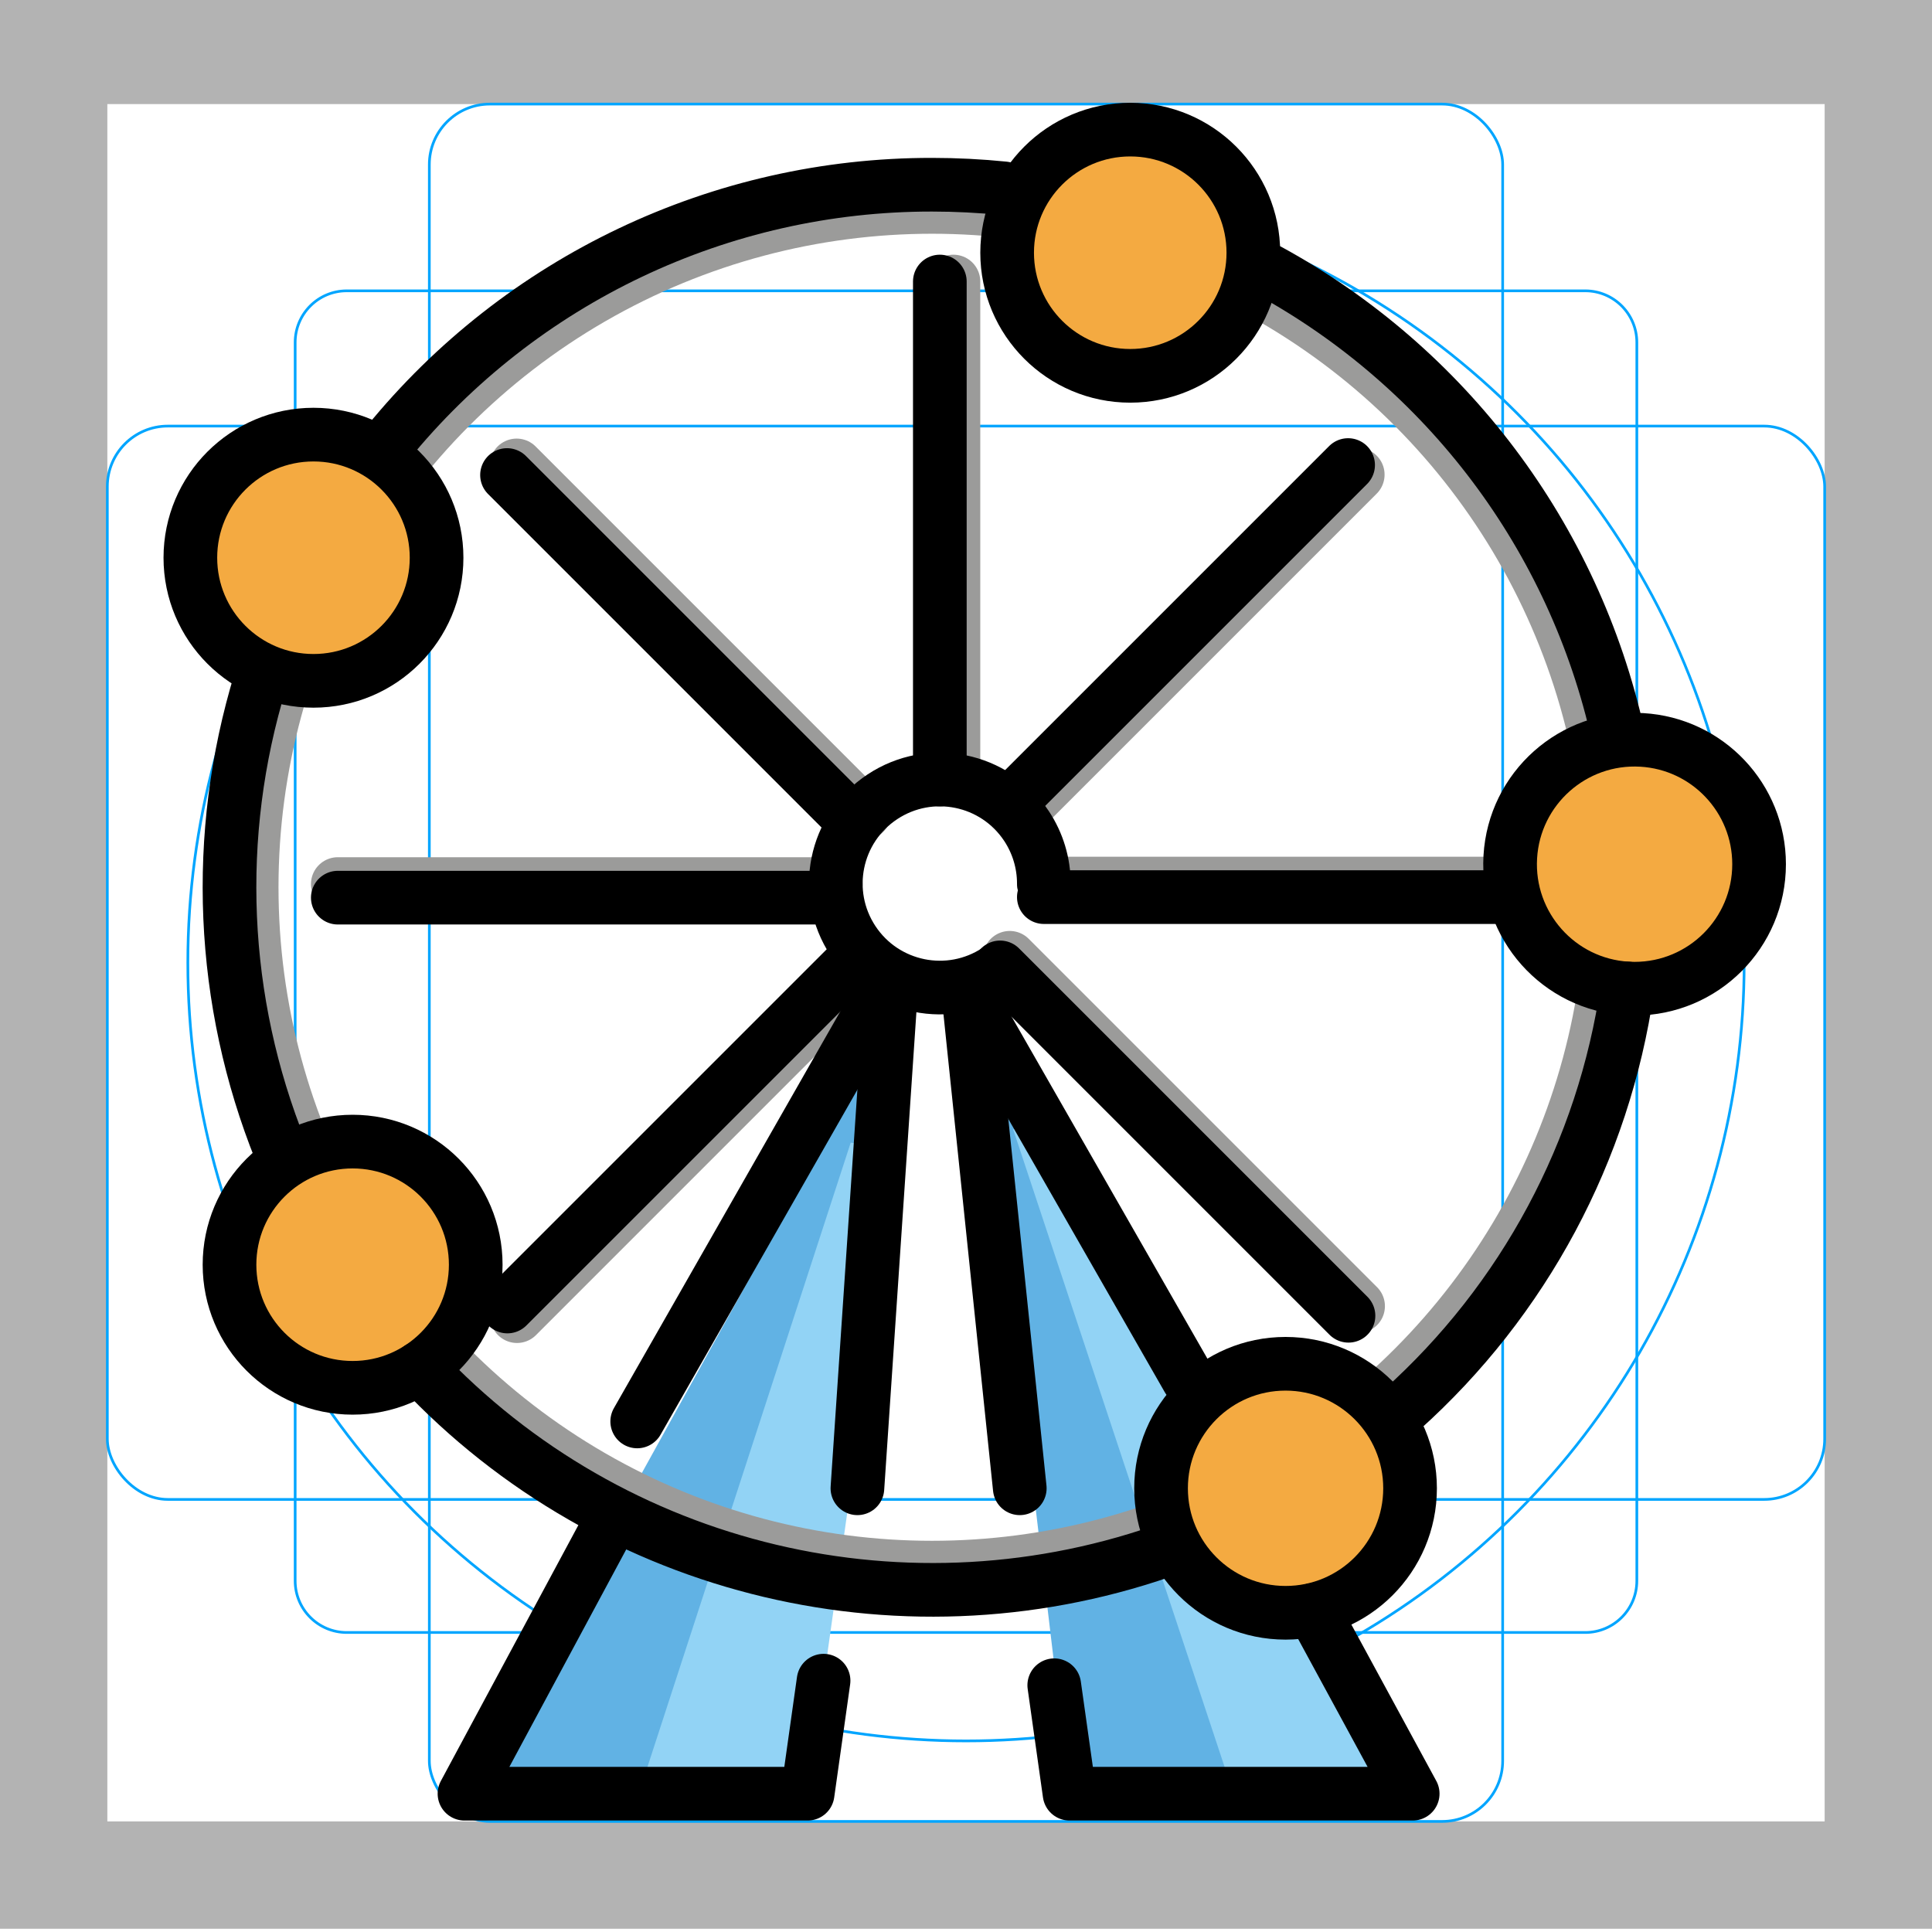
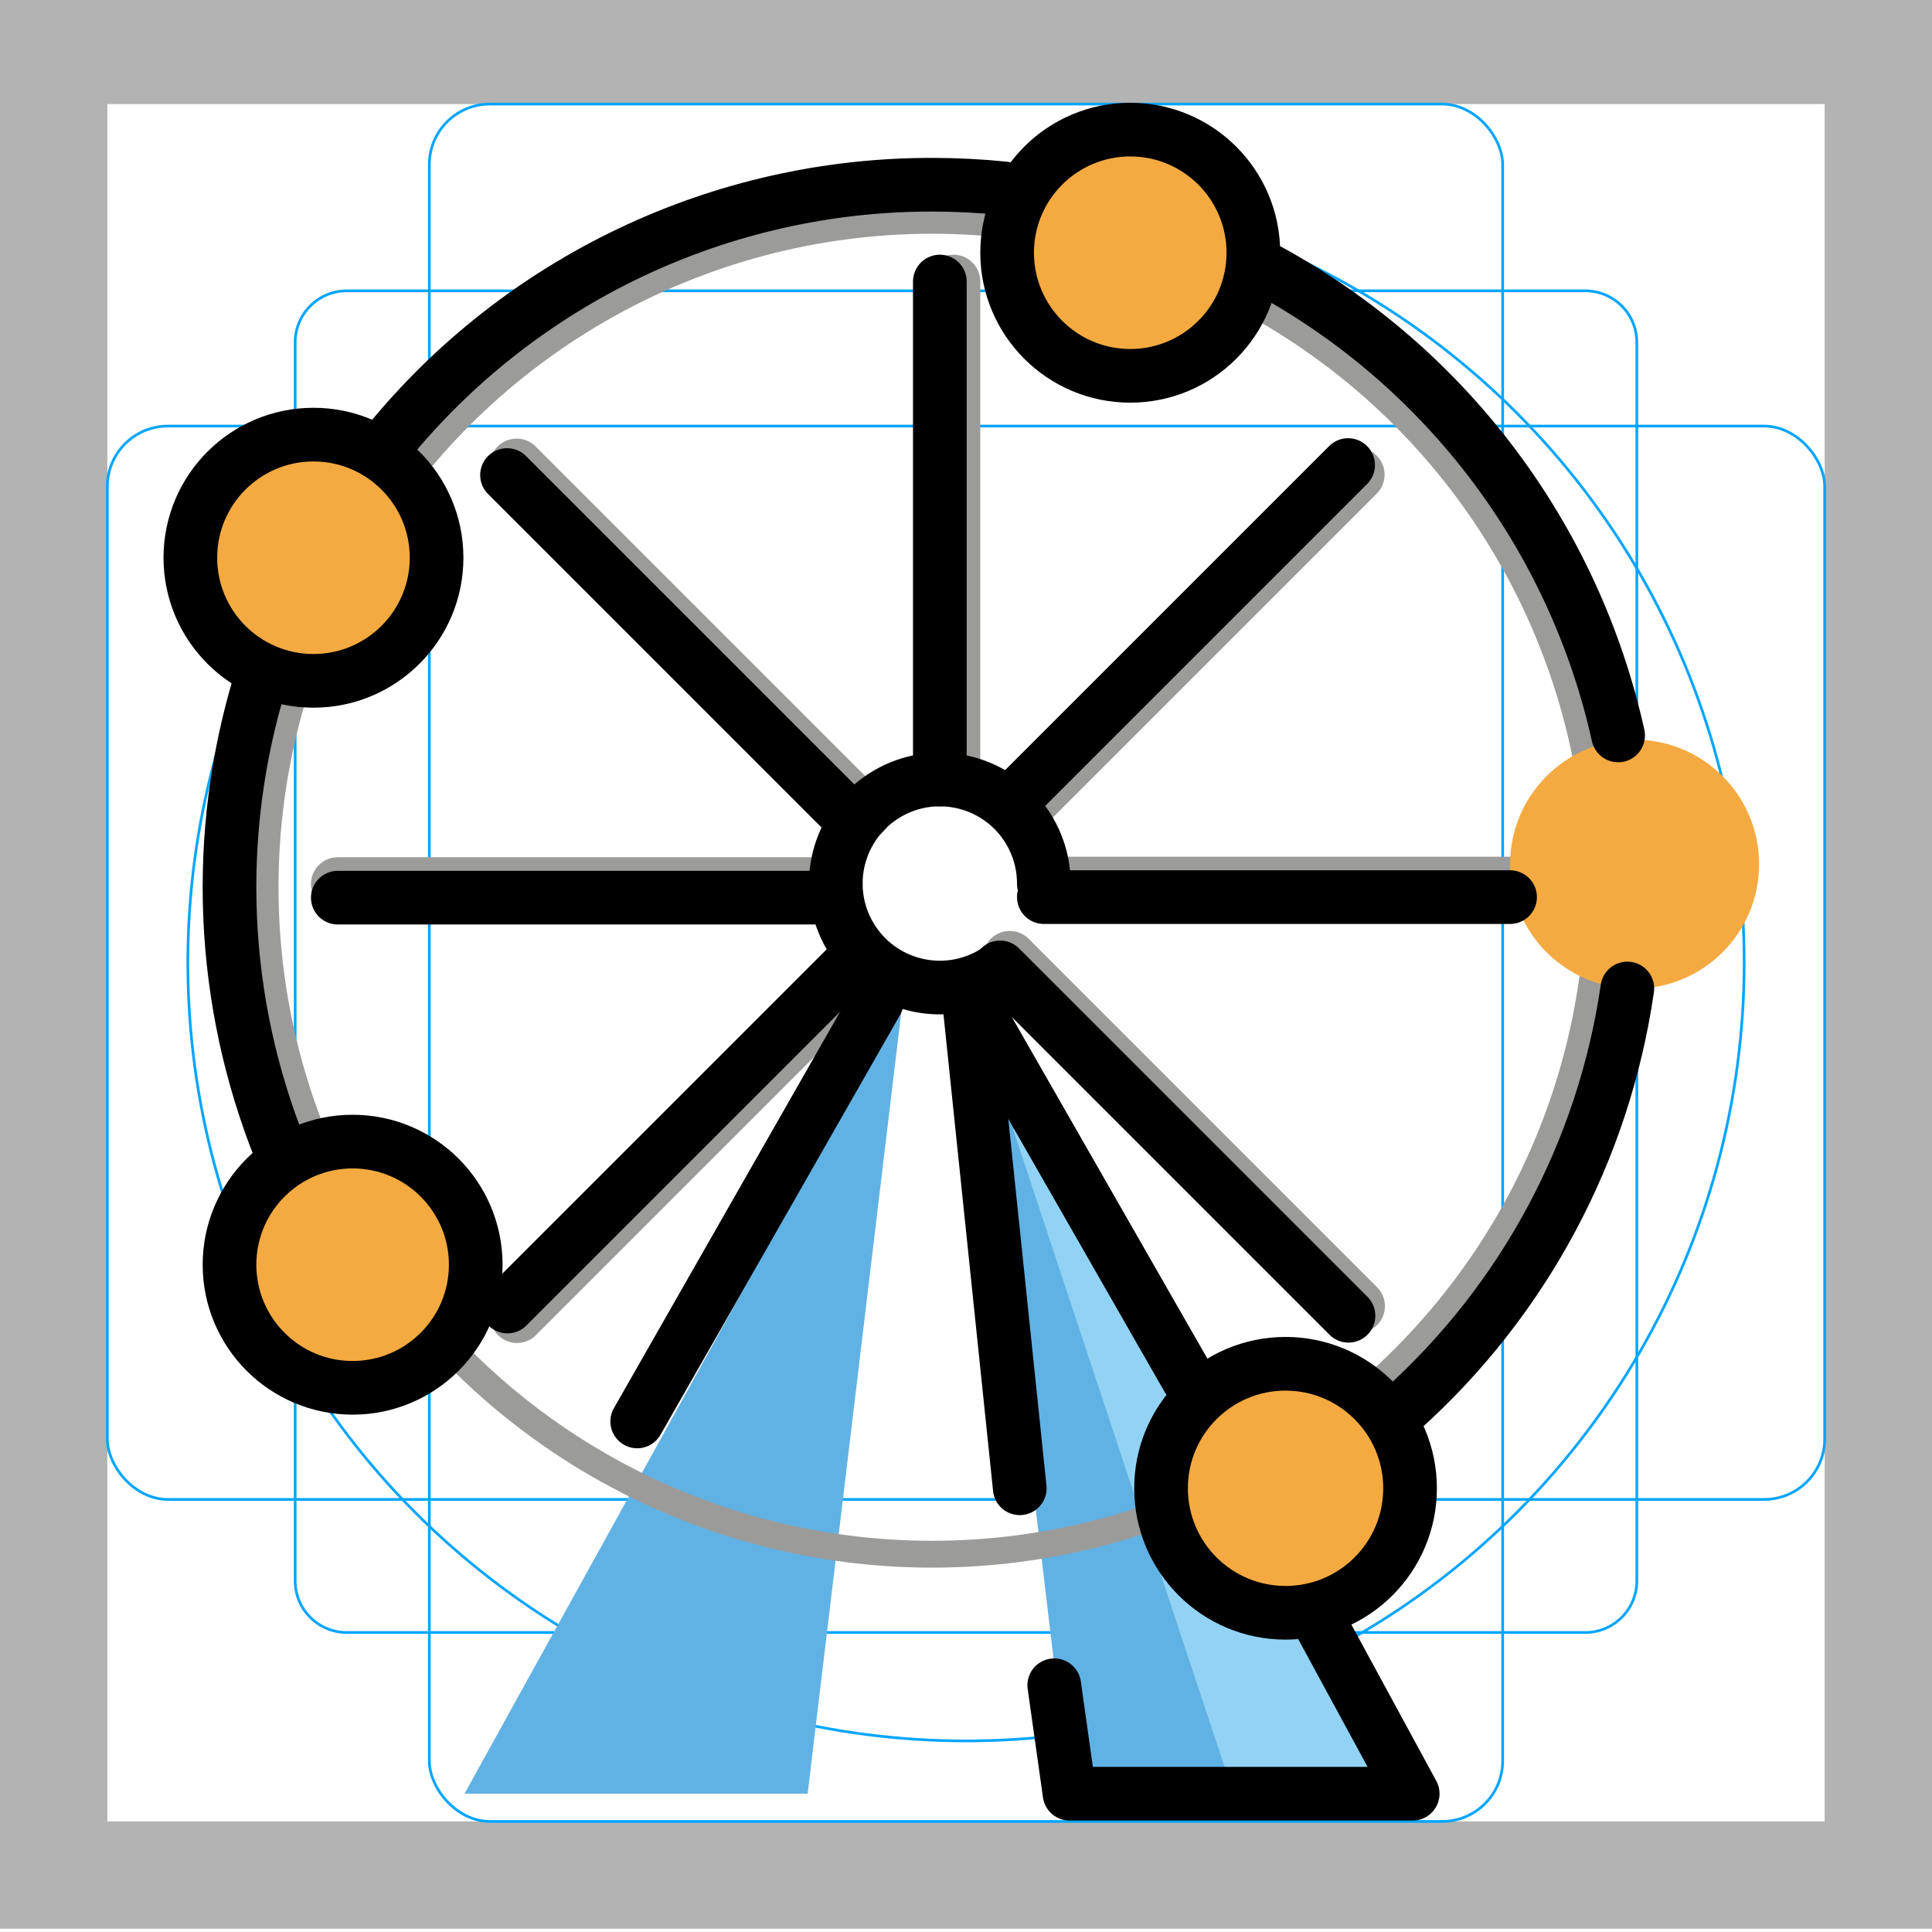
<svg xmlns="http://www.w3.org/2000/svg" id="emoji" viewBox="0 0 72 72">
  <g id="grid">
    <path fill="#b3b3b3" d="m68,3.879v64H4V3.879h64M72-.121H0v72h72V-.121Z" />
    <path fill="none" stroke="#00a5ff" stroke-miterlimit="10" stroke-width="0.1" d="m12.923,10.838h46.154c1.062,0,1.923.861,1.923,1.923h0v46.154c0,1.062-.861,1.923-1.923,1.923H12.923c-1.062,0-1.923-.861-1.923-1.923h0V12.761c0-1.062.861-1.923,1.923-1.923h0Z" />
    <rect x="16" y="3.879" rx="2.254" ry="2.254" width="40" height="64" fill="none" stroke="#00a5ff" stroke-miterlimit="10" stroke-width="0.1" />
    <rect x="4" y="15.879" rx="2.254" ry="2.254" width="64" height="40" fill="none" stroke="#00a5ff" stroke-miterlimit="10" stroke-width="0.1" />
    <circle cx="36" cy="35.879" r="29" fill="none" stroke="#00a5ff" stroke-miterlimit="10" stroke-width="0.1" />
  </g>
  <g id="color">
    <polygon fill="#61b2e4" points="33.636 37.325 17.31 66.846 30.098 66.846 33.636 37.325" />
    <polygon fill="#61b2e4" points="36.386 37.606 52.647 66.846 39.859 66.846 36.386 37.606" />
    <polyline fill="#92d3f5" points="46.53 55.464 38.967 41.393 37.759 42.092 45.968 66.846 52.647 66.846 47.205 56.719" />
-     <polygon fill="#92d3f5" points="31.703 42.584 24.001 66.24 30.183 66.24 33.487 42.816 31.703 42.584" />
    <line x1="38.327" x2="50.599" y1="29.961" y2="17.689" fill="none" stroke="#9b9b9a" stroke-linecap="round" stroke-linejoin="round" stroke-width="2" />
    <line x1="19.267" x2="32.36" y1="49.049" y2="35.956" fill="none" stroke="#9b9b9a" stroke-linecap="round" stroke-linejoin="round" stroke-width="2" />
    <line x1="56.918" x2="38.901" y1="32.927" y2="32.927" fill="none" stroke="#9b9b9a" stroke-linecap="round" stroke-linejoin="round" stroke-width="2" />
    <line x1="50.612" x2="37.63" y1="48.676" y2="35.694" fill="none" stroke="#9b9b9a" stroke-linecap="round" stroke-linejoin="round" stroke-width="2" />
    <line x1="31.149" x2="12.589" y1="32.946" y2="32.946" fill="none" stroke="#9b9b9a" stroke-linecap="round" stroke-linejoin="round" stroke-width="2" />
    <line x1="32.207" x2="19.253" y1="30.299" y2="17.345" fill="none" stroke="#9b9b9a" stroke-linecap="round" stroke-linejoin="round" stroke-width="2" />
    <line x1="35.532" x2="35.532" y1="29.051" y2="10.492" fill="none" stroke="#9b9b9a" stroke-linecap="round" stroke-linejoin="round" stroke-width="2" />
    <circle cx="34.734" cy="33.066" r="24.855" fill="none" stroke="#9b9b9a" stroke-miterlimit="10" />
    <circle cx="11.682" cy="20.785" r="4.588" fill="#f4aa41" />
    <circle cx="42.121" cy="9.418" r="4.588" fill="#f4aa41" />
    <circle cx="60.916" cy="32.206" r="4.64" fill="#f4aa41" />
    <circle cx="47.91" cy="55.464" r="4.64" fill="#f4aa41" />
    <circle cx="13.141" cy="47.132" r="4.588" fill="#f4aa41" />
  </g>
  <g id="line">
-     <line x1="31.953" x2="33.176" y1="55.464" y2="37.325" fill="none" stroke="#000" stroke-linecap="round" stroke-linejoin="round" stroke-width="2" />
-     <polyline fill="none" stroke="#000" stroke-linecap="round" stroke-linejoin="round" stroke-width="2" points="30.692 62.634 30.098 66.846 17.31 66.846 22.578 57.044" />
    <line x1="32.676" x2="23.747" y1="37.325" y2="52.973" fill="none" stroke="#000" stroke-linecap="round" stroke-linejoin="round" stroke-width="2" />
    <line x1="38.004" x2="36.092" y1="55.464" y2="37.093" fill="none" stroke="#000" stroke-linecap="round" stroke-linejoin="round" stroke-width="2" />
    <polyline fill="none" stroke="#000" stroke-linecap="round" stroke-linejoin="round" stroke-width="2" points="39.289 62.804 39.859 66.846 52.647 66.846 48.929 60" />
    <line x1="36.092" x2="44.276" y1="37.093" y2="51.387" fill="none" stroke="#000" stroke-linecap="round" stroke-linejoin="round" stroke-width="2" />
    <path fill="none" stroke="#000" stroke-linecap="round" stroke-linejoin="round" stroke-width="2" d="m60.646,36.838c-.878,6.056-3.854,11.613-8.409,15.7" />
    <path fill="none" stroke="#000" stroke-linecap="round" stroke-linejoin="round" stroke-width="2" d="m47.281,10.081c6.636,3.628,11.383,9.944,13.022,17.327" />
    <path fill="none" stroke="#000" stroke-linecap="round" stroke-linejoin="round" stroke-width="2" d="m14.439,16.524c4.968-6.106,12.423-9.648,20.295-9.64.894-0,1.788.045,2.677.135" />
    <path fill="none" stroke="#000" stroke-linecap="round" stroke-linejoin="round" stroke-width="2" d="m10.457,42.887c-2.247-5.58-2.514-11.761-.756-17.514" />
-     <path fill="none" stroke="#000" stroke-linecap="round" stroke-linejoin="round" stroke-width="2" d="m43.763,57.65c-9.864,3.612-20.932.987-28.123-6.67" />
    <path fill="none" stroke="#000" stroke-linecap="round" stroke-miterlimit="10" stroke-width="2" d="m37.163,36.16c-1.786,1.181-4.191.691-5.372-1.095-1.181-1.786-.691-4.191,1.095-5.372,1.786-1.181,4.191-.691,5.372,1.095.419.634.643,1.378.643,2.138" />
    <line x1="37.969" x2="50.24" y1="29.602" y2="17.331" fill="none" stroke="#000" stroke-linecap="round" stroke-linejoin="round" stroke-width="2" />
    <line x1="18.909" x2="32.002" y1="48.69" y2="35.598" fill="none" stroke="#000" stroke-linecap="round" stroke-linejoin="round" stroke-width="2" />
    <line x1="31.849" x2="18.895" y1="30.657" y2="17.703" fill="none" stroke="#000" stroke-linecap="round" stroke-linejoin="round" stroke-width="2" />
    <line x1="50.254" x2="37.271" y1="49.035" y2="36.052" fill="none" stroke="#000" stroke-linecap="round" stroke-linejoin="round" stroke-width="2" />
    <line x1="31.149" x2="12.589" y1="33.453" y2="33.453" fill="none" stroke="#000" stroke-linecap="round" stroke-linejoin="round" stroke-width="2" />
    <line x1="56.276" x2="38.901" y1="33.433" y2="33.433" fill="none" stroke="#000" stroke-linecap="round" stroke-linejoin="round" stroke-width="2" />
    <line x1="35.025" x2="35.025" y1="29.051" y2="10.492" fill="none" stroke="#000" stroke-linecap="round" stroke-linejoin="round" stroke-width="2" />
    <circle cx="11.682" cy="20.785" r="4.588" fill="none" stroke="#000" stroke-miterlimit="10" stroke-width="2" />
    <circle cx="42.121" cy="9.418" r="4.588" fill="none" stroke="#000" stroke-miterlimit="10" stroke-width="2" />
-     <path fill="none" stroke="#000" stroke-miterlimit="10" stroke-width="2" d="m65.556,32.206c0,2.563-2.077,4.64-4.64,4.64-.091,0-.181-.003-.27-.008-2.558-.149-4.511-2.344-4.362-4.902s2.344-4.511,4.902-4.362c2.454.143,4.37,2.175,4.37,4.632v-0Z" />
    <path fill="none" stroke="#000" stroke-miterlimit="10" stroke-width="2" d="m52.549,55.464c0,2.563-2.077,4.64-4.64,4.64s-4.64-2.077-4.64-4.64,2.077-4.64,4.64-4.64h0c2.562.001,4.639,2.078,4.64,4.64Z" />
    <circle cx="13.141" cy="47.132" r="4.588" fill="none" stroke="#000" stroke-miterlimit="10" stroke-width="2" />
  </g>
</svg>